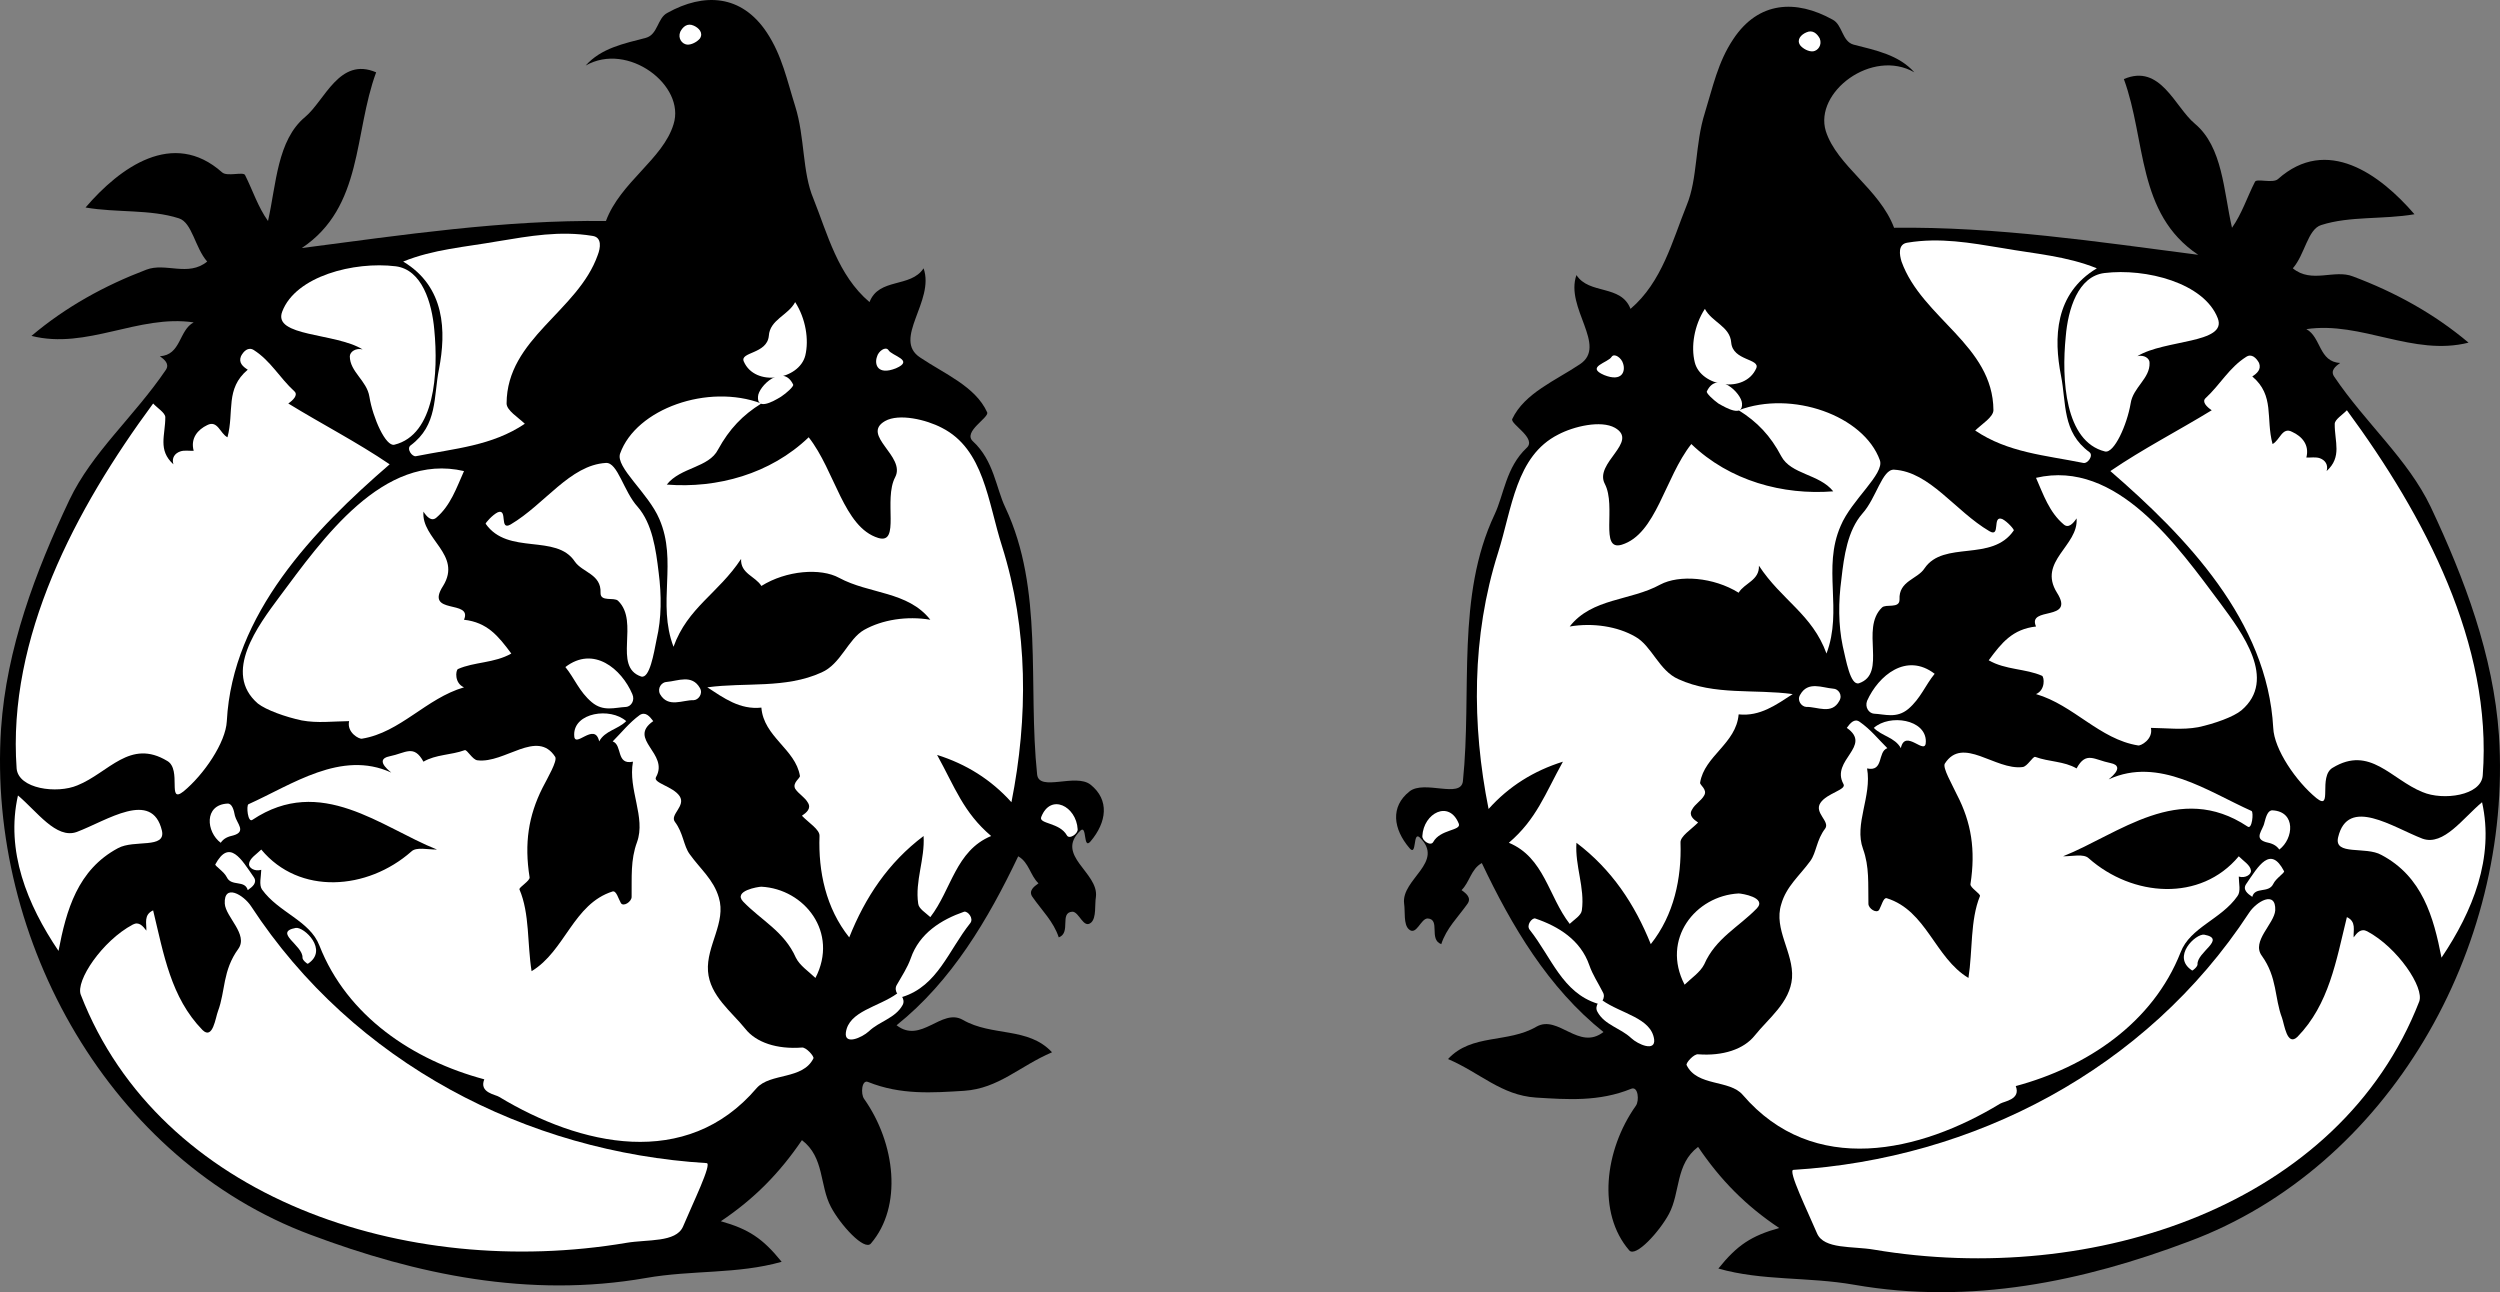
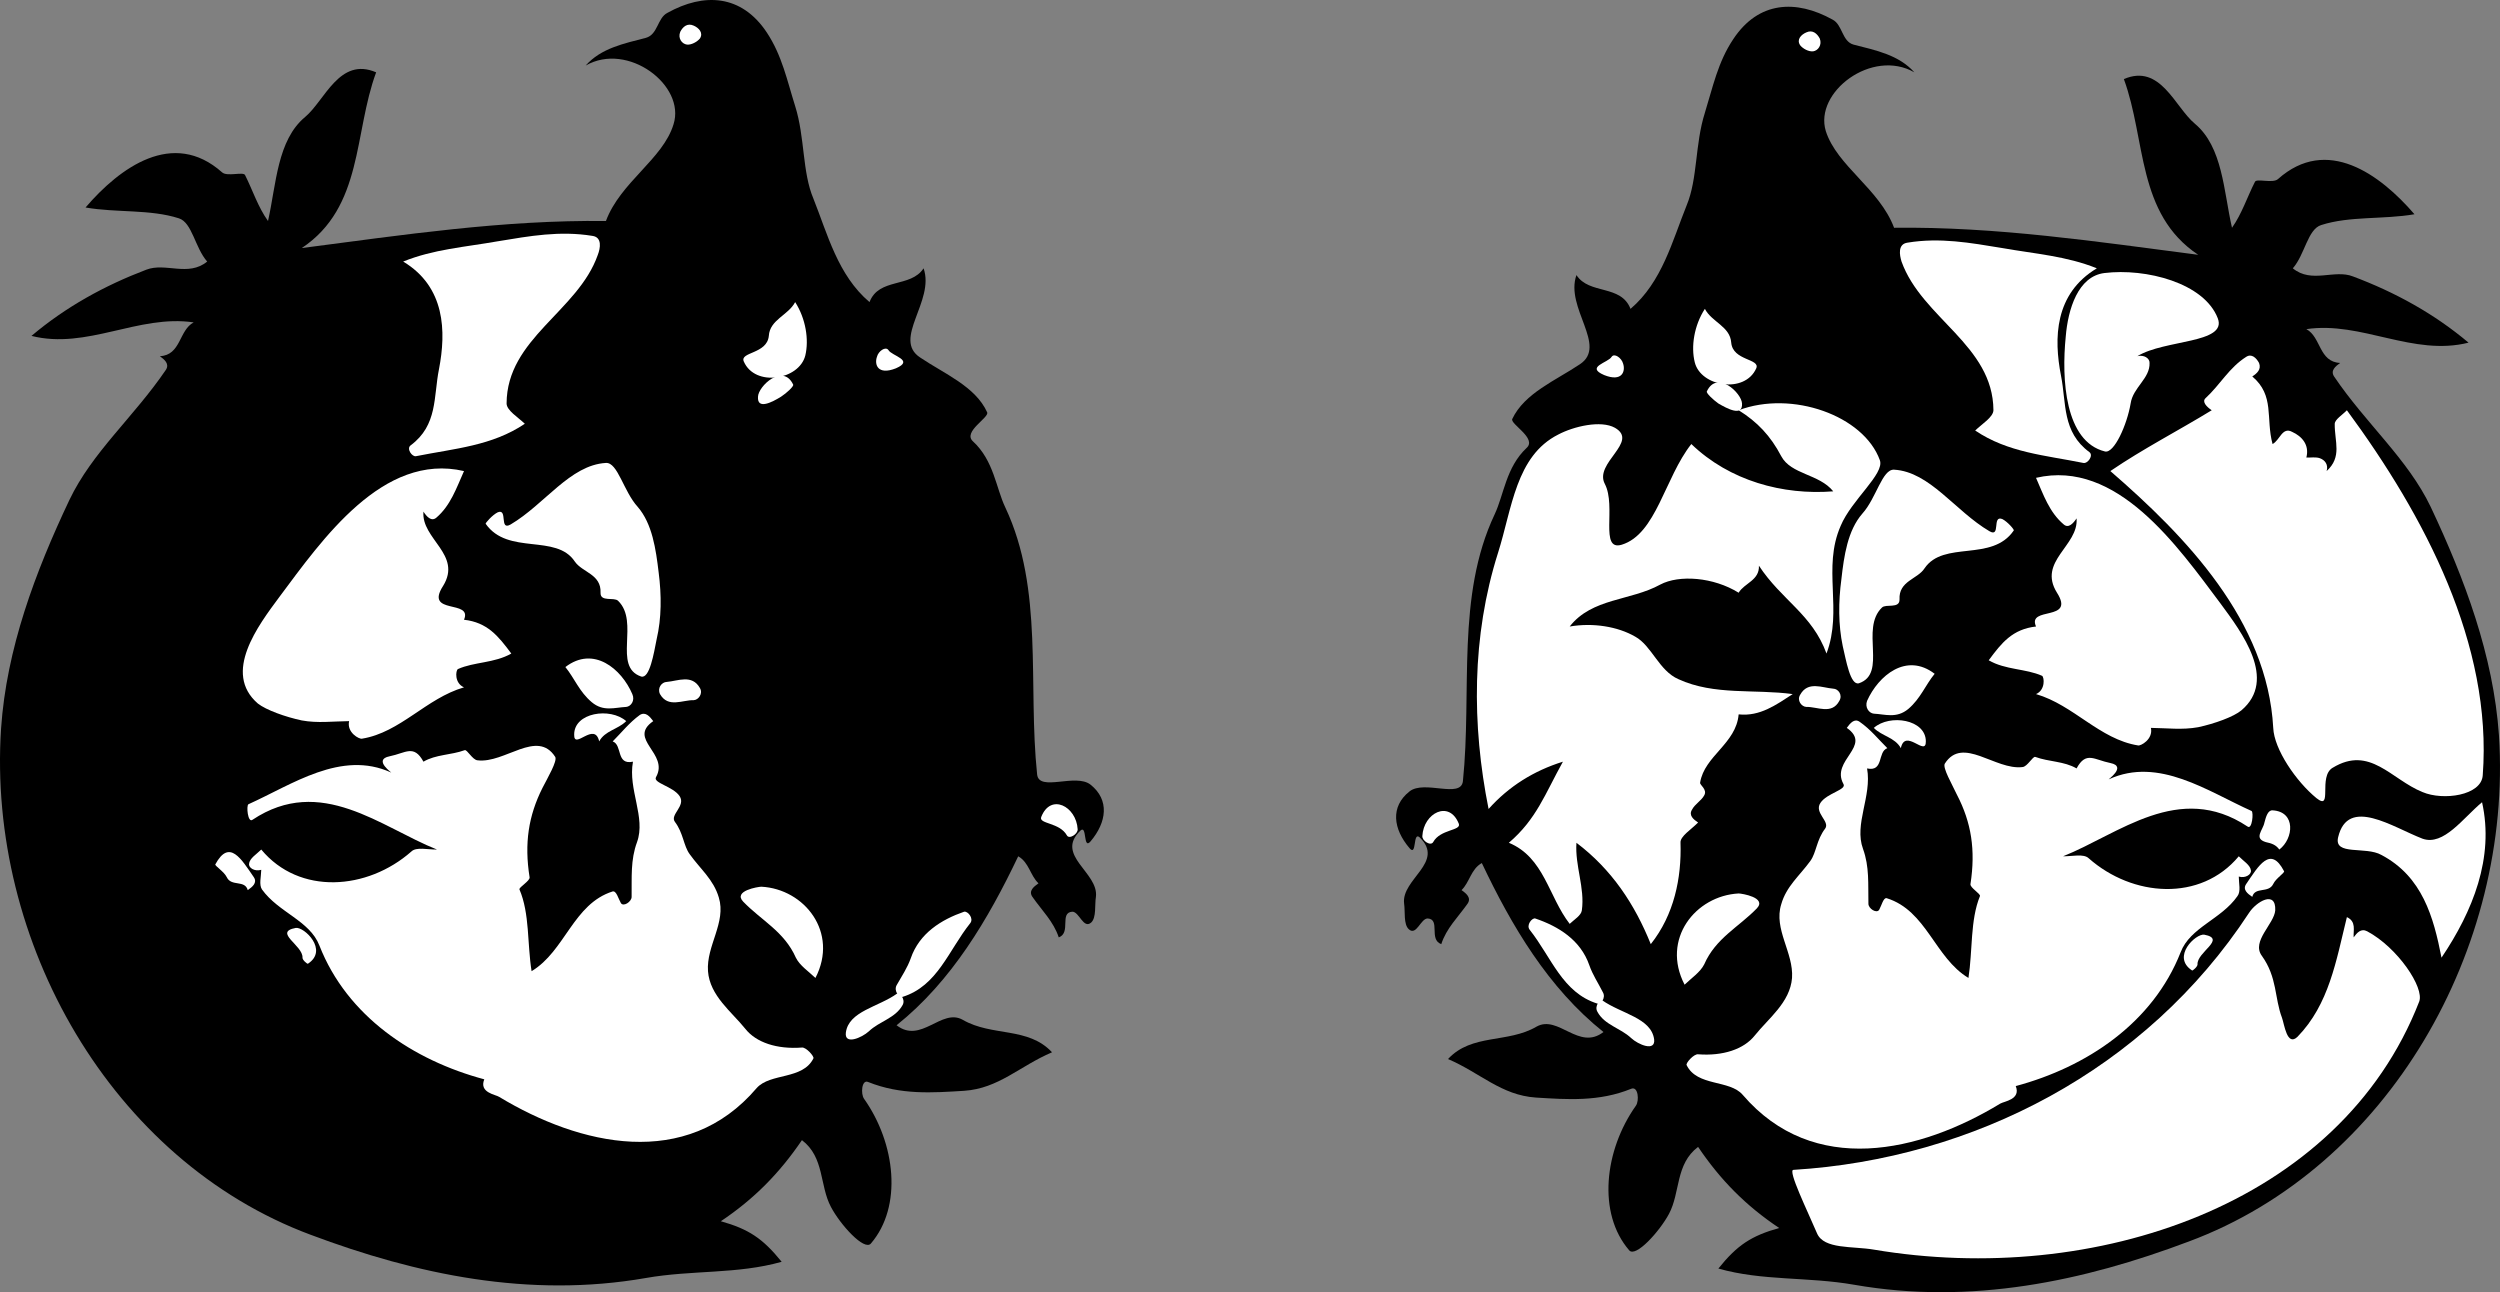
<svg xmlns="http://www.w3.org/2000/svg" width="369.913" height="191.2">
  <rect width="100%" height="100%" fill="#808080" stroke="none" />
  <path d="M117.657 15.702c1.461 4.653 1.024 9.727 2.703 13.7 2.086 5.226 3.606 11.32 8.297 15.3 1.39-3.648 6.082-2.07 8-5 1.707 4.84-4.683 10.473-.5 13.2 3.52 2.382 8.172 4.269 9.903 8.097.394.758-3.66 2.875-2.102 4.3 3.11 2.868 3.406 6.9 4.8 9.802 5.716 12.148 3.305 26.152 4.7 39.5.297 2.605 5.691-.239 7.902 1.5 2.844 2.27 2.395 5.562 0 8.398-1.136 1.313-.48-2.535-1.5-1.598-3.828 3.68 2.735 6.18 2.297 9.801-.199 1.176.09 3.067-.699 3.797-1.148 1.027-1.777-1.621-2.8-1.598-1.942.133-.13 3.106-2 3.801-.782-2.36-2.477-3.96-3.9-6-.6-.867.177-1.492.9-2-1.223-1.16-1.407-3.105-3-4-4.434 9.305-9.848 18.488-18 25 3.624 2.824 6.652-2.594 9.8-.8 4.332 2.507 9.672.995 13.2 4.8-4.813 2.059-7.884 5.352-13 5.7-4.66.288-9.368.64-14.2-1.301-.961-.43-1.14 1.761-.598 2.5 4.649 6.582 5.703 15.921 1 21.398-.972 1.148-4.539-2.8-5.902-5.398-1.711-3.184-.95-7.356-4.3-9.899-3.345 4.918-7.087 8.707-12 12 4.109 1.16 6.187 2.524 9 6-6.567 1.86-13.24 1.192-20.098 2.399-17.274 3.015-33.954-.52-49.602-6.399C16.485 171.726-1.905 139.335.158 107.8c.8-11.809 5.058-23.149 10.1-33.8 3.384-7.11 9.548-12.294 14.302-19.298.543-.875-.223-1.492-.903-2 3.14-.144 2.79-3.832 5-5-8.183-1.21-15.793 4.07-24 2 5.07-4.289 10.832-7.457 17-9.8 2.852-1.094 6.192 1.097 9-1.2-1.812-2.05-2.215-5.785-4.199-6.402-4.246-1.363-9.188-.8-13.8-1.598 5.085-5.93 12.945-11.652 20.202-5.203.735.68 3.145-.133 3.399.402 1.133 2.246 1.894 4.696 3.398 6.801 1.227-5.441 1.348-11.957 5.5-15.402 2.926-2.445 5.063-8.938 10.5-6.598-3.332 9.012-1.898 19.918-11 26 14.926-1.937 29.832-4.187 45-4 2.145-5.762 8.426-9.14 10-14.3 1.844-5.766-6.77-12.286-13-8.7 2.281-2.578 5.649-3.25 8.903-4.101 1.804-.485 1.699-2.946 3.199-3.7 5.383-2.996 10.945-2.75 14.699 2.899 2.27 3.426 3.012 7.137 4.2 10.902" />
-   <path fill="#fff" d="M148.259 80.8c-2.094-6.55-2.653-14.336-8.899-17.5-2.304-1.211-6.336-2.168-8.402-1-3.637 2.082 3.113 5.207 1.5 8.3-1.77 3.329.812 9.993-2.5 9-5.133-1.57-6.383-9.917-10.3-14.898-5.688 5.457-13.563 7.586-21 7 2.05-2.59 6.222-2.469 7.6-5.203 1.657-3.016 3.626-5.082 6.4-6.797-7.891-2.98-18.528.774-20.9 7.399-.738 2.023 4.169 5.847 5.802 9.699 2.73 6.281-.364 12.418 2.097 18.902 2.098-5.824 6.625-7.883 10-13-.12 2.18 2.133 2.57 3 4 3.7-2.312 8.785-2.691 11.5-1.203 4.469 2.418 10.176 1.969 13.5 6.203-3.453-.586-7.11-.012-9.797 1.5-2.375 1.352-3.437 5.055-6.3 6.297-5.344 2.438-11.274 1.43-16.903 2.203 2.438 1.582 4.817 3.34 8 3 .344 4.34 5.043 6.14 5.703 10.098.075.336-1.152 1.012-.703 1.902.516.793 1.442 1.254 1.903 2.098.5.836-.227 1.441-.903 1.902.977 1.024 2.668 2.051 2.602 3-.188 5.23.93 10.656 4.398 15 2.363-5.926 5.766-11.058 11-15 .215 3.414-1.289 6.656-.797 10 .07.754 1.106 1.356 1.797 2 3.125-4.062 3.738-9.824 9-12-4.11-3.492-5.367-7.226-8-12 4.29 1.348 7.977 3.64 11 7 2.477-12.46 2.496-25.558-1.398-37.902M92.657 183.901c3.153-.539 7.356-.023 8.403-2.402 1.398-3.336 4.347-9.367 3.5-9.398-26.59-1.621-52.192-14.75-67.403-38-1.094-1.684-4.047-3.438-3.898-.399.125 1.992 3.527 4.574 2 6.7-2.344 3.226-1.895 6.242-3 9.199-.367.925-.758 4.328-2.301 2.8-4.68-4.8-5.73-11.207-7.3-17.699-1.438.664-.954 1.938-1 3-.509-.676-1.102-1.383-2-.902-4.528 2.402-8.516 8.344-7.7 10.402 11.71 30.156 48.148 42.184 80.7 36.7m-75.2-58.402c2.39-1.317 7.121.155 6.5-2.599-1.453-6.12-8.14-1.476-12.598.2-3.05 1.105-5.922-3.082-8.703-5.399-1.847 8.215 1.356 16.125 6 23 1.149-6.004 2.813-12 8.801-15.203m7.301-12.899c2.183 1.29-.094 6.465 2.398 4.5 2.996-2.468 6.25-7.226 6.403-10.398.84-15.836 12.89-28.316 24.097-38-4.84-3.289-10.039-5.949-15-9 .676-.46 1.5-1.25.903-1.8-2.2-2.016-3.497-4.5-6-6.102-.829-.528-1.532.176-1.903.902-.39.961.274 1.54 1 2-3.367 2.828-1.984 6.188-3 10-1.09-.543-1.449-2.597-3-1.8-1.36.652-2.508 1.913-2 3.8-.691.024-1.402-.117-2 .098-.781.273-1.297.953-1 1.902-2.344-2.129-1.187-4.308-1.199-7-.055-.652-1.156-1.308-1.8-2-11.52 15.613-21.583 34.668-20.2 54 .258 3.031 5.965 3.79 9 2.5 4.633-1.867 7.766-6.96 13.3-3.601m29.899-53.899c.512 3.153 2.426 7.434 3.703 7.098 6.004-1.477 6.512-10.668 5.899-17-.352-4.05-1.832-8.903-5.7-9.399-6.19-.757-14.816 1.461-16.8 6.7-1.446 3.742 7.863 3.117 11.898 5.601-.992-.25-1.855.317-1.898 1-.008 2.305 2.527 3.61 2.898 6" />
  <path fill="#fff" d="M73.657 35.702c-4.87.86-9.535 1.184-14 3 6.25 3.758 6.367 10.352 5.301 15.899-.828 4.101-.164 8.308-4.2 11.3-.663.493.231 1.739.802 1.598 5.703-1.137 11.234-1.52 16.097-4.797-1.023-.976-2.691-1.976-2.699-3 .035-9.633 10.57-13.625 13.5-22 .375-.976.668-2.597-.8-2.8-4.813-.786-9.255.015-14 .8m-8.098 51c2.875-4.652-3.254-6.945-2.903-11 .461.723 1.164 1.524 1.903.899 2.101-1.786 2.984-4.403 4.097-6.899-12-2.793-20.992 10.156-27.297 18.598-3.164 4.262-8.465 11.254-3.203 15.8 1.223.958 4.063 1.981 6.5 2.5 2.34.434 4.645.126 7 .102-.379 1.707 1.524 2.703 1.903 2.598 5.683-.918 9.503-5.973 15.097-7.598-1.437-.617-1.242-2.496-.898-2.703 2.402-1.078 5.394-.86 7.898-2.297-1.937-2.61-3.554-4.61-7-5 1.324-3.055-5.89-.648-3.097-5M80.259 116.6c.816-1.59 2.222-3.98 1.898-4.6-2.664-4.169-7.472 1-11.5.5-.746-.056-1.55-1.642-1.898-1.5-2.047.745-4.274.62-6.102 1.702-1.426-2.61-2.637-1.27-5-.8-2.613.519.613 2.624.203 2.398-7.382-3.367-14.652 1.805-21.101 4.7-.336.198-.098 2.82.601 2.3 10.114-6.735 19.012 1.11 27.297 4.402-1.355.024-3.062-.43-3.797.297-6.504 5.73-16.574 6.488-22.203-.297-.691.692-1.73 1.293-1.797 2.098-.117.586.801 1.2 1.797.902-.023 1.024-.355 2.207.102 2.899 2.46 3.43 7.074 4.613 8.5 8.3 4.101 10.485 13.886 16.985 24.398 19.801-.808 1.992 1.688 2.246 2.203 2.598 11.934 7.21 27.703 10.906 38.098-1.3 2.023-2.278 6.824-1.2 8.402-4.4.141-.285-1.093-1.683-1.703-1.6-3.676.276-6.777-.728-8.398-2.798-1.989-2.48-5.235-4.867-5.5-8.5-.274-3.75 2.734-7.21 1.601-10.902-.773-2.656-2.73-4.203-4.3-6.399-.926-1.238-.934-3.129-2.2-4.8-.785-1.063 1.66-2.34.7-3.801-.98-1.457-3.957-1.938-3.5-2.8 2.007-3.524-4.278-5.606-.403-8.298-.508-.676-1.133-1.453-2-.902-1.562 1.14-2.691 2.594-4 3.902 1.473.528.465 3.535 3 3-.758 4.113 1.93 8.227.602 11.899-.98 2.648-.762 5.18-.801 8.101.012.727-1.254 1.543-1.598.899-.37-.63-.648-1.817-1.203-1.7-5.84 1.836-7.031 8.813-12 11.801-.652-4.035-.265-8.539-1.797-12.101-.093-.32 1.606-1.274 1.5-1.801-.797-5.02-.16-9.09 1.899-13.2m37.5 25.102c.578 1.172 1.875 2.024 2.898 3 3.48-6.738-1.625-13.164-8-13.5-.48.008-4.215.602-2.699 2.2 2.664 2.773 6.09 4.421 7.8 8.3m-20.3-57c-.41-3.437-.938-7.199-3.098-9.703-2.101-2.297-2.953-6.605-4.703-6.5-5.316.305-9.031 6.106-14.097 9.102-1.743 1.007-.368-2.403-1.903-1.801-.789.379-1.855 1.597-1.797 1.7 3.309 4.722 10.434 1.41 13.2 5.6 1.113 1.61 3.918 1.852 3.8 4.602-.05 1.422 2 .606 2.598 1.2 3.234 3.136-.855 9.745 3.402 11.199 1.27.386 1.891-3.47 2.297-5.5.738-3.137.735-6.528.301-9.899m-9.898 19.199c1.714 1.45 3.421.778 5.097.7.696-.067 1.336-.93.903-1.899-1.598-3.738-5.735-7.207-9.903-4 1.352 1.66 2.059 3.653 3.903 5.2m26.199-54.2c-.262 2.711-4.348 2.348-3.7 3.797 1.665 3.816 8.196 2.727 9.098-.898.559-2.329.074-5.442-1.5-7.899-1.027 1.957-3.754 2.594-3.898 5m-10.199-44c.554-.851-.176-1.582-.903-1.902-.96-.442-1.629.176-2 .902-.39.961.238 1.805 1 1.899.625.058 1.473-.383 1.903-.899m29 48.798c2.812-1.212-.63-1.837-1.102-2.7-.426-.602-1.5.164-1.7 1-.398 1.113.09 2.773 2.802 1.7m-29.903 49.1c.672-.03 1.406-.964.903-1.8-1.176-2.07-3.274-1.027-4.903-.899-.746.016-1.437.907-1 1.801 1.211 2.102 3.34.848 5 .899" />
-   <path fill="#fff" d="M88.657 109.702c.848-1.594 2.793-1.777 4-3-2.37-2.082-7.726-1.273-7.699 2-.055 2.36 3.023-2.043 3.7 1m-53.899 11c-.164-.914-.442-1.84-1.102-1.8-3.512.187-3.144 4.203-1 5.8.461-.676 1.078-.914 1.903-1.101 1.914-.559.488-1.762.199-2.899M33.56 129.8c.668 1.422 2.675.355 3.097 1.902.676-.46 1.453-1.078.903-1.902-1.84-2.668-3.61-5.766-5.7-1.899-.086.215 1.293 1.059 1.7 1.899m95 22.8c1.59-1.511 3.918-1.925 5-3.898.488-.894-.528-1.922-.801-1.703-2.758 2.008-7.196 2.602-7.602 5.8-.226 1.856 2.336.77 3.403-.198" />
+   <path fill="#fff" d="M88.657 109.702c.848-1.594 2.793-1.777 4-3-2.37-2.082-7.726-1.273-7.699 2-.055 2.36 3.023-2.043 3.7 1m-53.899 11M33.56 129.8c.668 1.422 2.675.355 3.097 1.902.676-.46 1.453-1.078.903-1.902-1.84-2.668-3.61-5.766-5.7-1.899-.086.215 1.293 1.059 1.7 1.899m95 22.8c1.59-1.511 3.918-1.925 5-3.898.488-.894-.528-1.922-.801-1.703-2.758 2.008-7.196 2.602-7.602 5.8-.226 1.856 2.336.77 3.403-.198" />
  <path fill="#fff" d="M134.759 141.8c-.52 1.45-1.324 2.617-2.102 4-.437.844.403 1.867.903 1.7 5.168-1.626 6.785-6.864 10-10.9.566-.71-.36-1.82-.903-1.699-3.375 1.172-6.62 3.184-7.898 6.899m23.101-18.2c.336.641 1.637-.19 1.598-.898-.195-3.402-4.008-5.394-5.398-1.8-.375 1.03 2.726.78 3.8 2.699M44.759 141.702c-.024.348.699.945.8.899 3.102-2.024-.578-5.504-1.8-5.301-3.38.633 1.101 2.578 1 4.402m70.801-83c.843-.547 1.941-1.566 1.8-1.8-1.53-3.204-5.168.257-5.203 1.8-.144 2.012 2.168.762 3.403 0" />
  <path d="M252.259 16.702c-1.48 4.653-1.043 9.727-2.7 13.7-2.109 5.226-3.628 11.32-8.3 15.3-1.41-3.648-6.106-2.07-8-5-1.727 4.84 4.664 10.473.5 13.2-3.54 2.382-8.196 4.269-10 8.097-.32.758 3.738 2.875 2.101 4.3-3.03 2.868-3.332 6.9-4.703 9.802-5.734 12.148-3.328 26.152-4.699 39.5-.316 2.605-5.711-.239-7.898 1.5-2.872 2.27-2.418 5.562 0 8.398 1.113 1.313.457-2.535 1.5-1.598 3.804 3.68-2.758 6.18-2.301 9.801.18 1.176-.114 3.067.699 3.797 1.129 1.027 1.754-1.621 2.8-1.598 1.923.133.106 3.106 2 3.801.762-2.36 2.458-3.96 3.9-6 .581-.867-.196-1.492-.9-2 1.204-1.16 1.387-3.105 3-4 4.415 9.305 9.829 18.488 18 25-3.644 2.824-6.675-2.594-9.898-.8-4.257 2.507-9.593.995-13.101 4.8 4.793 2.059 7.863 5.352 13 5.7 4.64.288 9.347.64 14.101-1.301 1.04-.43 1.22 1.761.7 2.5-4.672 6.582-5.727 15.921-1 21.398.949 1.148 4.515-2.8 5.898-5.398 1.691-3.184.93-7.356 4.3-9.899 3.325 4.918 7.067 8.707 12 12-4.128 1.16-6.206 2.524-9 6 6.548 1.86 13.22 1.192 20.102 2.399 17.25 3.015 33.926-.52 49.5-6.399 29.547-10.976 47.942-43.367 45.899-74.902-.82-11.809-5.078-23.149-10.102-33.8-3.406-7.11-9.57-12.294-14.297-19.298-.566-.875.2-1.492.899-2-3.16-.144-2.809-3.832-5-5 8.164-1.21 15.773 4.07 24 2-5.09-4.289-10.856-7.457-17.102-9.8-2.77-1.094-6.11 1.097-8.898-1.2 1.793-2.05 2.195-5.785 4.199-6.402 4.227-1.363 9.168-.8 13.8-1.598-5.105-5.93-12.964-11.652-20.198-5.203-.762.68-3.168-.133-3.403.402-1.152 2.246-1.914 4.696-3.398 6.801-1.246-5.441-1.367-11.957-5.5-15.402-2.946-2.445-5.082-8.938-10.5-6.598 3.312 9.012 1.879 19.918 11 26-14.946-1.937-29.856-4.187-45-4-2.164-5.762-8.446-9.14-10.102-14.3-1.762-5.766 6.848-12.286 13.102-8.7-2.305-2.578-5.672-3.25-9-4.101-1.727-.485-1.621-2.946-3.102-3.7-5.402-2.996-10.965-2.75-14.699 2.899-2.29 3.426-3.027 7.137-4.2 10.902" />
  <path fill="#fff" d="M221.657 81.8c2.074-6.55 2.633-14.336 8.903-17.5 2.285-1.211 6.312-2.168 8.398-1 3.613 2.082-3.133 5.207-1.5 8.3 1.746 3.329-.832 9.993 2.5 9 5.113-1.57 6.363-9.917 10.3-14.898 5.673 5.457 13.544 7.586 21 7-2.073-2.59-6.241-2.469-7.698-5.203-1.579-3.016-3.547-5.082-6.301-6.797 7.87-2.98 18.508.774 20.898 7.399.719 2.023-4.187 5.847-5.797 9.699-2.754 6.281.34 12.418-2.101 18.902-2.117-5.824-6.645-7.883-10-13 .101 2.18-2.153 2.57-3 4-3.719-2.312-8.805-2.691-11.602-1.203-4.387 2.418-10.094 1.969-13.398 6.203 3.433-.586 7.09-.012 9.699 1.5 2.453 1.352 3.516 5.055 6.402 6.297 5.32 2.438 11.25 1.43 16.899 2.203-2.453 1.582-4.836 3.34-8 3-.364 4.34-5.067 6.14-5.7 10.098-.097.336 1.13 1.012.598 1.902-.433.793-1.36 1.254-1.797 2.098-.523.836.2 1.441.899 1.902-.996 1.024-2.688 2.051-2.602 3 .168 5.23-.949 10.656-4.398 15-2.383-5.926-5.785-11.058-11-15-.235 3.414 1.27 6.656.8 10-.093.754-1.128 1.356-1.8 2-3.145-4.062-3.762-9.824-9-12 4.09-3.492 5.347-7.226 8-12-4.309 1.348-7.996 3.64-11 7-2.496-12.46-2.516-25.558 1.398-37.902m55.602 103.101c-3.172-.539-7.375-.023-8.399-2.402-1.422-3.336-4.37-9.367-3.5-9.398 26.563-1.621 52.168-14.75 67.399-38 1.07-1.684 4.027-3.438 3.898-.399-.144 1.992-3.547 4.574-2 6.7 2.324 3.226 1.875 6.242 3 9.199.344.925.738 4.328 2.301 2.8 4.66-4.8 5.707-11.207 7.3-17.699 1.419.664.934 1.938 1 3 .489-.676 1.083-1.383 2-.902 4.509 2.402 8.493 8.344 7.7 10.402-11.73 30.156-48.168 42.184-80.7 36.7M352.36 126.5c-2.312-1.317-7.043.155-6.402-2.599 1.434-6.12 8.121-1.476 12.5.2 3.129 1.105 6-3.082 8.8-5.399 1.829 8.215-1.374 16.125-6 23-1.171-6.004-2.831-12-8.898-15.203m-7.203-12.899c-2.203 1.29.07 6.465-2.398 4.5-3.016-2.468-6.27-7.226-6.399-10.398-.867-15.836-12.914-28.316-24.101-38 4.816-3.289 10.015-5.949 15-9-.696-.46-1.52-1.25-.899-1.8 2.176-2.016 3.47-4.5 6-6.102.805-.528 1.508.176 1.899.902.37.961-.297 1.54-1 2 3.347 2.828 1.965 6.188 3 10 1.07-.543 1.43-2.597 2.898-1.8 1.438.652 2.59 1.913 2.102 3.8.672.024 1.383-.117 2 .098.761.273 1.277.953 1 1.902 2.324-2.129 1.168-4.308 1.199-7 .035-.652 1.137-1.308 1.8-2 11.5 15.613 21.563 34.668 20.102 54-.18 3.031-5.886 3.79-8.902 2.5-4.652-1.867-7.785-6.96-13.3-3.601m-29.899-53.899c-.531 3.153-2.446 7.434-3.801 7.098-5.926-1.477-6.438-10.668-5.8-17 .331-4.05 1.812-8.903 5.702-9.399 6.168-.757 14.79 1.461 16.797 6.7 1.426 3.742-7.883 3.117-11.898 5.601.972-.25 1.836.317 1.8 1 .086 2.305-2.449 3.61-2.8 6" />
  <path fill="#fff" d="M296.259 36.702c4.851.86 9.515 1.184 14 3-6.27 3.758-6.387 10.352-5.301 15.899.809 4.101.145 8.308 4.2 11.3.644.493-.25 1.739-.9 1.598-5.624-1.137-11.155-1.52-16-4.797 1.005-.976 2.673-1.976 2.7-3-.055-9.633-10.59-13.625-13.598-22-.297-.976-.59-2.597.899-2.8 4.789-.786 9.234.015 14 .8m8.101 51c-2.902-4.652 3.23-6.945 2.899-11-.48.723-1.184 1.524-1.899.899-2.125-1.786-3.007-4.403-4.101-6.899 11.98-2.793 20.972 10.156 27.3 18.598 3.141 4.262 8.442 11.254 3.098 15.8-1.14.958-3.98 1.981-6.398 2.5-2.36.434-4.664.126-7 .102.36 1.707-1.543 2.703-1.899 2.598-5.707-.918-9.527-5.973-15.101-7.598 1.418-.617 1.222-2.496.898-2.703-2.422-1.078-5.414-.86-7.898-2.297 1.918-2.61 3.535-4.61 7-5-1.348-3.055 5.87-.648 3.101-5m-14.8 29.898c-.739-1.59-2.145-3.98-1.801-4.6 2.644-4.169 7.453 1 11.5.5.726-.056 1.531-1.642 1.898-1.5 2.028.745 4.25.62 6.102 1.702 1.406-2.61 2.617-1.27 5-.8 2.594.519-.633 2.624-.2 2.398 7.36-3.367 14.63 1.805 21.098 4.7.317.198.078 2.82-.597 2.3-10.141-6.735-19.036 1.11-27.301 4.402 1.336.024 3.039-.43 3.8.297 6.481 5.73 16.551 6.488 22.2-.297.672.692 1.71 1.293 1.8 2.098.094.586-.824 1.2-1.8.902.004 1.024.336 2.207-.2 2.899-2.382 3.43-6.996 4.613-8.402 8.3-4.12 10.485-13.91 16.985-24.398 19.801.789 1.992-1.707 2.246-2.301 2.598-11.855 7.21-27.625 10.906-38.098-1.3-1.945-2.278-6.746-1.2-8.3-4.4-.165-.285 1.07-1.683 1.699-1.6 3.656.276 6.758-.728 8.398-2.798 1.969-2.48 5.215-4.867 5.5-8.5.254-3.75-2.758-7.21-1.597-10.902.75-2.656 2.703-4.203 4.3-6.399.903-1.238.91-3.129 2.2-4.8.757-1.063-1.684-2.34-.7-3.801.957-1.457 3.934-1.938 3.399-2.8-1.93-3.524 4.355-5.606.5-8.298.488-.676 1.113-1.453 1.898-.902 1.64 1.14 2.774 2.594 4.102 3.902-1.492.528-.485 3.535-3 3 .738 4.113-1.95 8.227-.602 11.899.961 2.648.742 5.18.801 8.101-.031.727 1.234 1.543 1.602.899.347-.63.62-1.817 1.097-1.7 5.918 1.836 7.113 8.813 12.102 11.801.633-4.035.246-8.539 1.699-12.101.172-.32-1.527-1.274-1.398-1.801.773-5.02.136-9.09-2-13.2m-37.403 25.102c-.597 1.172-1.894 2.024-2.898 3-3.496-6.738 1.605-13.164 8-13.5.46.008 4.195.602 2.699 2.2-2.684 2.773-6.113 4.421-7.8 8.3m20.3-57c.387-3.437.918-7.199 3.102-9.703 2.078-2.297 2.93-6.605 4.699-6.5 5.297.305 9.011 6.106 14.101 9.102 1.72 1.007.344-2.403 1.899-1.801.77.379 1.836 1.597 1.699 1.7-3.23 4.722-10.355 1.41-13.2 5.6-1.034 1.61-3.84 1.852-3.698 4.602.027 1.422-2.024.606-2.602 1.2-3.254 3.136.836 9.745-3.398 11.199-1.293.386-1.915-3.47-2.403-5.5-.656-3.137-.652-6.528-.199-9.899m9.902 19.199c-1.738 1.45-3.445.778-5.101.7-.719-.067-1.356-.93-1-1.899 1.676-3.738 5.812-7.207 10-4-1.371 1.66-2.078 3.653-3.899 5.2m-26.203-54.2c.242 2.711 4.328 2.348 3.703 3.797-1.687 3.816-8.222 2.727-9.101-.898-.578-2.329-.094-5.442 1.5-7.899 1.008 1.957 3.734 2.594 3.898 5m10.203-44c-.578-.851.153-1.582.899-1.902.941-.442 1.61.176 2 .902.37.961-.258 1.805-1 1.899-.645.058-1.492-.383-1.899-.899m-29 48.798c-2.836-1.212.606-1.837 1.098-2.7.402-.602 1.48.164 1.7 1 .378 1.113-.114 2.773-2.798 1.7m29.899 49.1c-.696-.03-1.426-.964-.899-1.8 1.153-2.07 3.25-1.027 4.899-.899.722.016 1.422.907.898 1.801-1.129 2.102-3.258.848-4.898.899" />
  <path fill="#fff" d="M281.259 110.702c-.867-1.594-2.813-1.777-4-3 2.351-2.082 7.703-1.273 7.699 2 .035 2.36-3.043-2.043-3.7 1m53.802 11c.238-.914.52-1.84 1.199-1.8 3.492.187 3.12 4.203 1 5.8-.48-.676-1.098-.914-2-1.101-1.836-.559-.41-1.762-.2-2.899m1.301 9.098c-.695 1.422-2.699.355-3.101 1.902-.696-.46-1.473-1.078-.899-1.902 1.817-2.668 3.586-5.766 5.598-1.899.164.215-1.215 1.059-1.598 1.899m-95 22.8c-1.613-1.511-3.941-1.925-5-3.898-.511-.894.5-1.922.7-1.703 2.835 2.008 7.273 2.602 7.699 5.8.207 1.856-2.356.77-3.399-.198" />
  <path fill="#fff" d="M235.157 142.8c.5 1.45 1.305 2.617 2 4 .516.844-.32 1.867-.797 1.7-5.191-1.626-6.808-6.864-10-10.9-.59-.71.336-1.82.797-1.699 3.457 1.172 6.703 3.184 8 6.899m-23.097-18.2c-.364.641-1.66-.19-1.602-.898.176-3.402 3.988-5.394 5.402-1.8.352 1.03-2.75.78-3.8 2.699m113.097 18.101c.004.348-.719.945-.797.899-3.125-2.024.555-5.504 1.797-5.301 3.36.633-1.12 2.578-1 4.402m-70.898-83c-.766-.547-1.864-1.566-1.7-1.8 1.508-3.204 5.141.257 5.2 1.8.125 2.012-2.188.762-3.5 0" />
</svg>